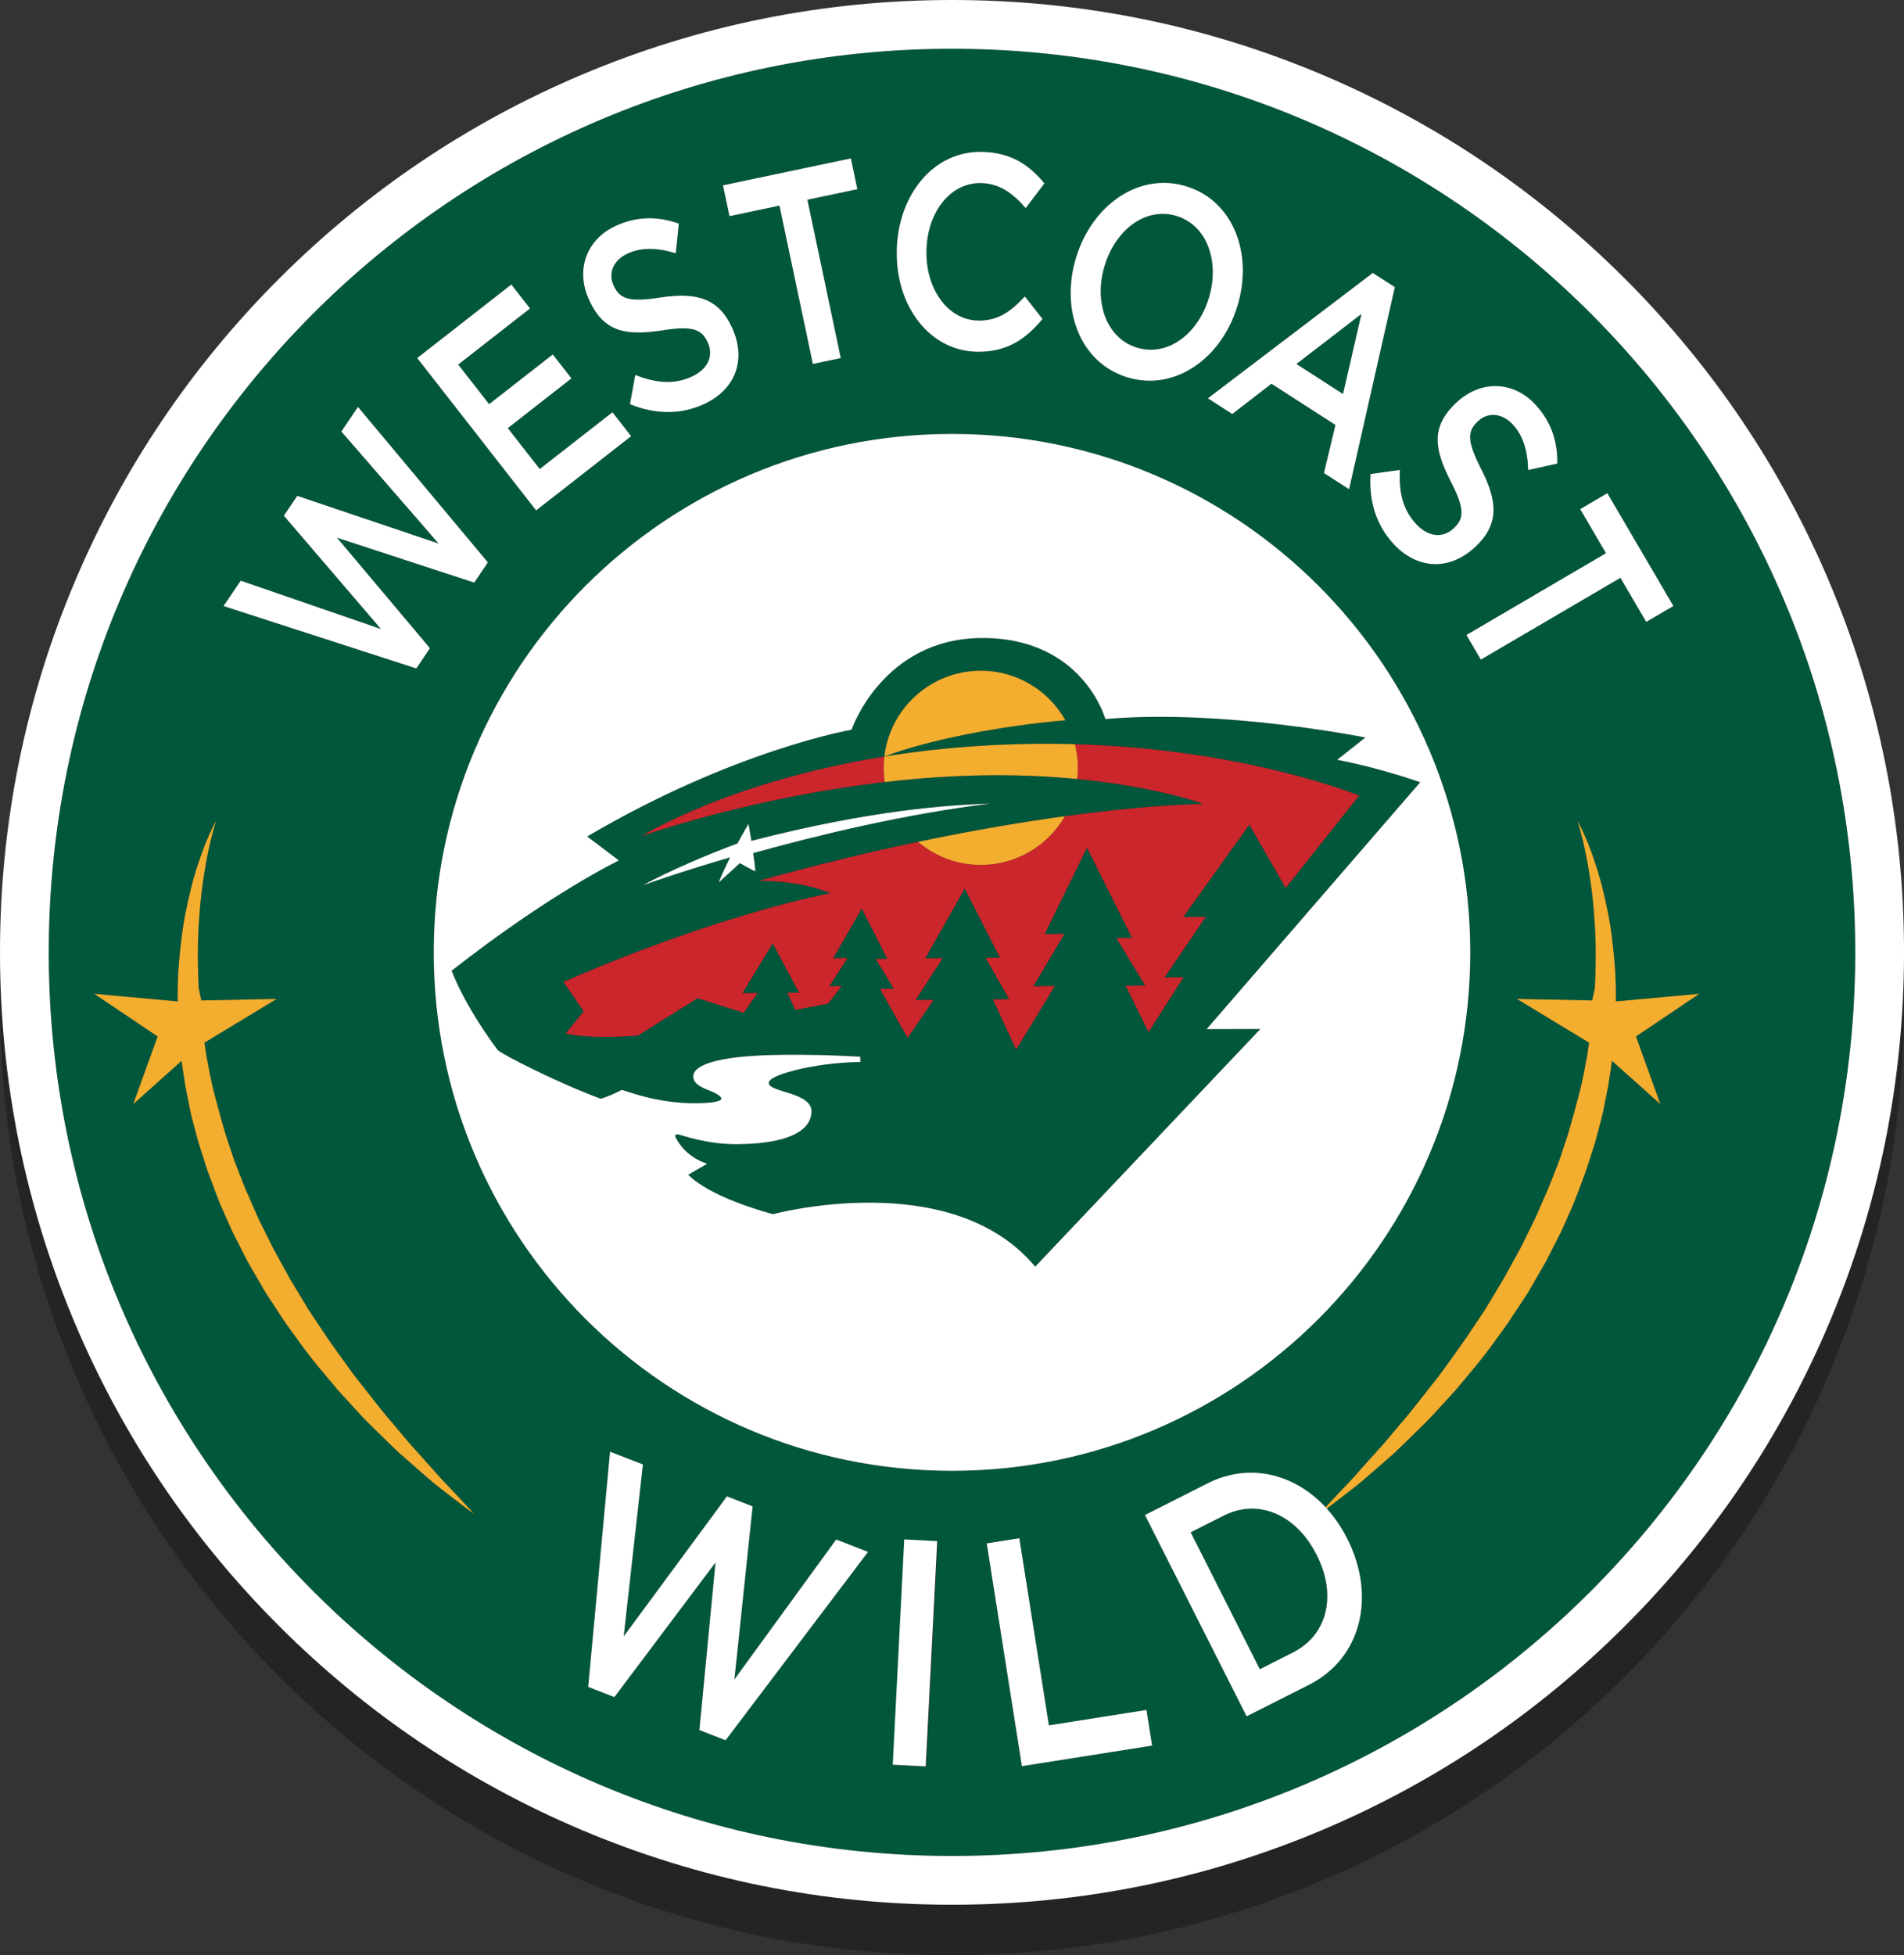
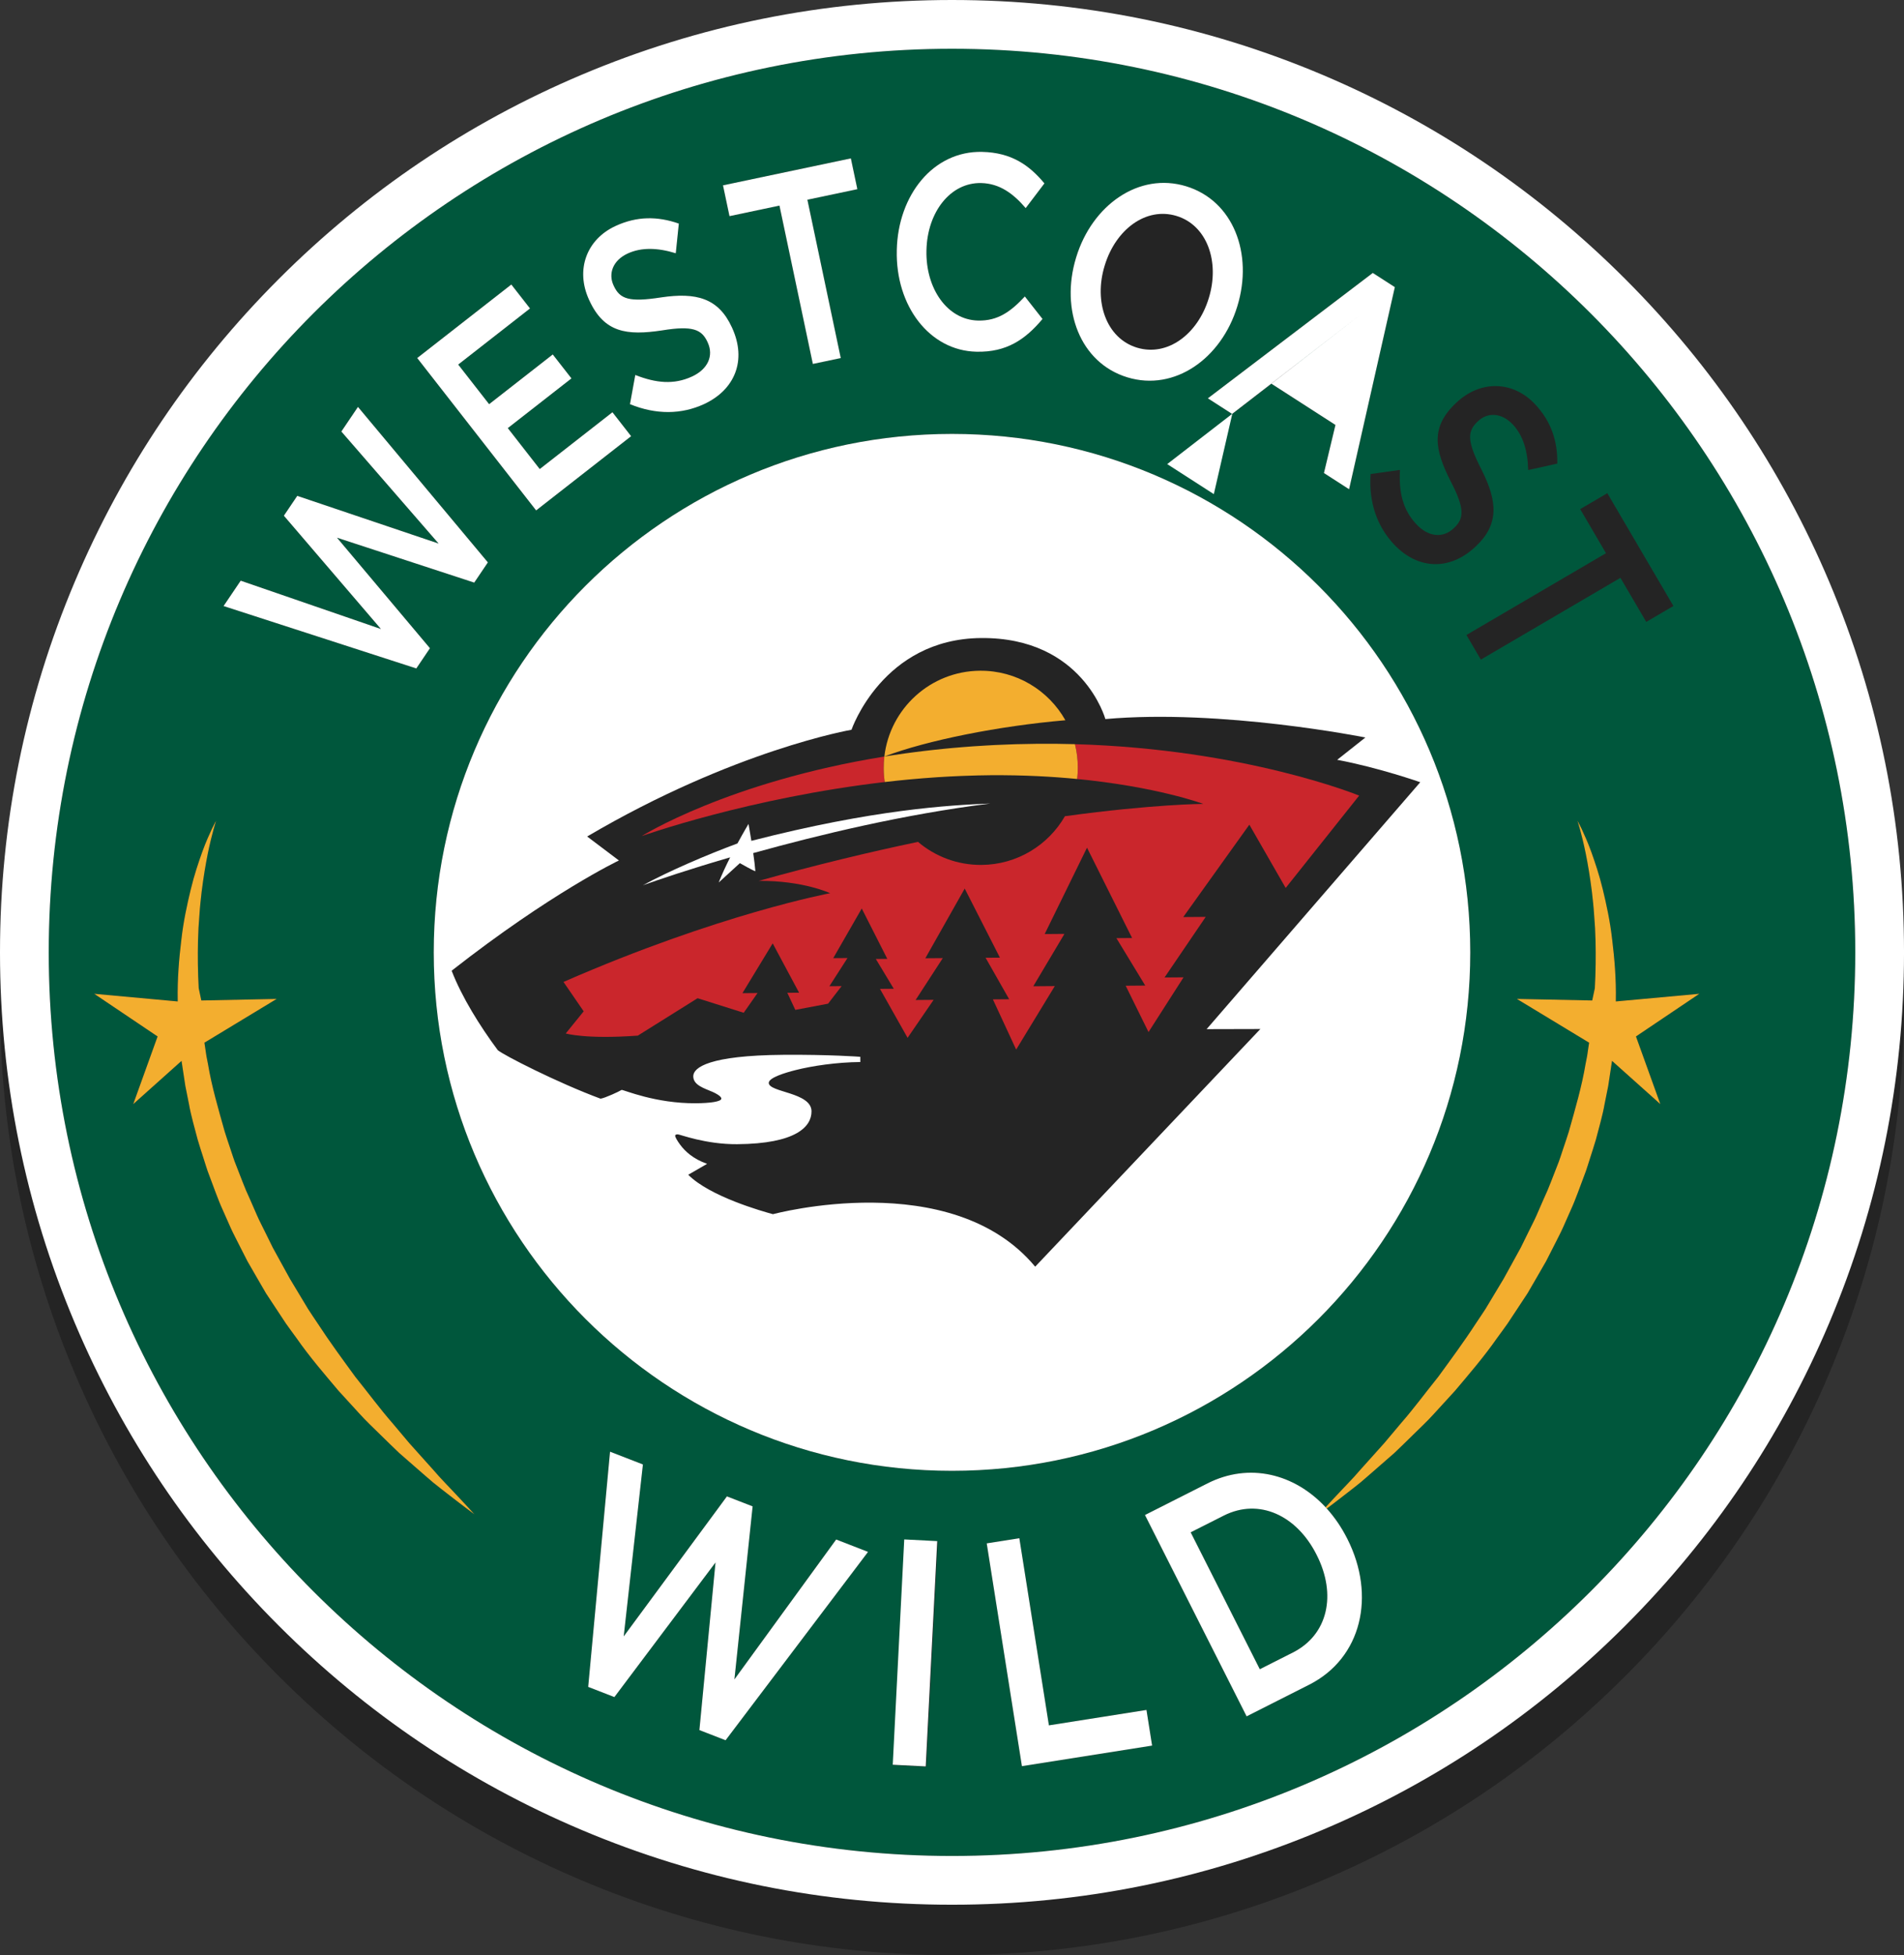
<svg xmlns="http://www.w3.org/2000/svg" version="1.1" x="0px" y="0px" width="226.771px" height="232.772px" viewBox="0 0 226.771 232.772" enable-background="new 0 0 226.771 232.772" xml:space="preserve">
  <rect x="0" y="0" width="226.771" height="232.772" fill="#333333" stroke="none" />
  <g id="Layer_1" opacity="0.3">
    <path d="M217.858,75.249c-5.711-13.502-13.886-25.628-24.297-36.039s-22.537-18.586-36.039-24.297C143.54,8.999,128.69,6,113.386,6   c-15.304,0-30.154,2.999-44.137,8.913C55.747,20.624,43.621,28.799,33.21,39.21C22.799,49.621,14.624,61.747,8.913,75.249   C2.999,89.232,0,104.082,0,119.385c0,15.305,2.999,30.154,8.913,44.138c5.711,13.502,13.886,25.628,24.297,36.039   c10.411,10.411,22.537,18.586,36.039,24.297c13.983,5.914,28.833,8.913,44.137,8.913c15.305,0,30.154-2.999,44.137-8.913   c13.502-5.711,25.628-13.886,36.039-24.297s18.586-22.537,24.297-36.039c5.914-13.983,8.913-28.833,8.913-44.138   C226.771,104.082,223.772,89.232,217.858,75.249z M5.805,119.386C5.805,119.385,5.805,119.385,5.805,119.386   c0-7.311,0.729-14.452,2.119-21.353C6.534,104.935,5.805,112.075,5.805,119.386z M182.839,54.136   c1.908,2.042,2.679,4.359,2.637,7.06l-3.468,0.766v0l3.468-0.766C185.517,58.495,184.747,56.178,182.839,54.136   c-0.651-0.695-1.38-1.226-2.153-1.588C181.459,52.91,182.188,53.441,182.839,54.136z M180.183,56.543   c0.588,0.629,1.024,1.39,1.324,2.274C181.207,57.933,180.771,57.172,180.183,56.543c-0.315-0.337-0.649-0.588-0.99-0.77   C179.533,55.955,179.867,56.206,180.183,56.543z M173.49,53.908c0.87-0.813,1.83-1.363,2.817-1.665   C175.321,52.545,174.361,53.096,173.49,53.908l-0.048,0.045L173.49,53.908z M172.903,54.494c-1.161,1.257-1.657,2.487-1.674,3.802   C171.246,56.98,171.742,55.75,172.903,54.494z M168.686,68.41c0.711,0.761,1.5,1.185,2.271,1.271   C170.186,69.596,169.396,69.171,168.686,68.41c-0.997-1.065-1.552-2.261-1.804-3.632C167.134,66.149,167.689,67.345,168.686,68.41z    M147.383,42.416l-0.003,0.009L147.383,42.416c1.153-3.784,0.712-7.61-1.084-10.412C148.096,34.805,148.537,38.631,147.383,42.416z    M143.982,41.446c0.326-1.069,0.477-2.142,0.461-3.168C144.459,39.304,144.309,40.377,143.982,41.446l-0.019,0.063L143.982,41.446z    M163.502,38.495l2.626,1.69L163.502,38.495L143.86,53.423L163.502,38.495z M140.93,115.18l7.872-10.999l0.966,1.682l-0.966-1.681   L140.93,115.18z M131.652,91.612L131.652,91.612c13.868-1.234,30.969,2.193,30.969,2.193l-0.001,0.001   C162.615,93.805,145.518,90.377,131.652,91.612z M135.421,51.193c2.423,0.415,4.787-0.183,6.802-1.524   C140.208,51.011,137.844,51.608,135.421,51.193z M159.055,56.594l-7.625-4.908l-4.666,3.606l-1.936-1.246l1.936,1.245l4.666-3.606   L159.055,56.594L159.055,56.594z M160.679,64.248l-2.995-1.927v0L160.679,64.248z M153.131,111.715l8.748-10.993L153.131,111.715   L153.131,111.715z M159.262,96.463L159.262,96.463c2.174,0.407,4.339,0.968,6.087,1.471   C163.601,97.431,161.435,96.87,159.262,96.463z M135.409,47.388c2.789,0.851,5.558-0.541,7.287-3.159   C140.967,46.848,138.198,48.24,135.409,47.388z M133.653,33.835c1.31-1.468,2.997-2.347,4.785-2.361   C136.65,31.488,134.963,32.368,133.653,33.835z M141.27,28.176c-3.521-1.075-7.017,0.074-9.604,2.599   C134.253,28.25,137.748,27.102,141.27,28.176z M134.441,46.993c-2.125-1.108-3.304-3.476-3.343-6.169   C131.138,43.517,132.316,45.884,134.441,46.993z M134.836,117.674l-1.869,0.016L134.836,117.674l-5.369-10.754l-5.04,10.283h-0.001   l5.041-10.283L134.836,117.674z M126.778,117.185L126.778,117.185l-3.709,6.234h-0.002L126.778,117.185z M122.932,103.746   c0.092-0.015,0.186-0.029,0.276-0.043c0.119-0.018,0.232-0.035,0.35-0.052c-0.116,0.018-0.23,0.034-0.349,0.052   C123.118,103.716,123.023,103.731,122.932,103.746z M127.231,98.647c0.134,0.011,0.264,0.024,0.396,0.036   C127.495,98.671,127.365,98.66,127.231,98.647c-0.067-0.005-0.137-0.011-0.205-0.017C127.095,98.636,127.164,98.642,127.231,98.647   z M126.319,103.248c0.171-0.024,0.349-0.05,0.517-0.073c0,0,0,0,0,0C126.668,103.198,126.49,103.224,126.319,103.248   c-0.383,0.053-0.769,0.107-1.164,0.164C125.552,103.355,125.936,103.302,126.319,103.248z M125.174,98.496   c0.13,0.008,0.261,0.017,0.39,0.025c0.077,0.005,0.154,0.011,0.231,0.016c-0.077-0.005-0.154-0.011-0.231-0.016   C125.435,98.512,125.304,98.504,125.174,98.496z M126.399,94.566c-0.096-0.001-0.19-0.003-0.285-0.005   C126.209,94.563,126.305,94.564,126.399,94.566c0.172,0.002,0.342,0.007,0.514,0.01C126.741,94.573,126.571,94.569,126.399,94.566z    M126.892,91.752c-1.725,0.148-3.479,0.347-5.226,0.584C123.411,92.099,125.167,91.899,126.892,91.752L126.892,91.752z    M123.669,94.553c0.366-0.003,0.725,0.001,1.087,0.001C124.394,94.554,124.035,94.55,123.669,94.553   c-0.046,0-0.091,0.001-0.135,0.003C123.578,94.554,123.623,94.553,123.669,94.553z M128.297,96.213   c0.038,0.366,0.071,0.734,0.075,1.109c0.004,0.481-0.022,0.955-0.075,1.421h-0.001c0.055-0.466,0.079-0.94,0.075-1.42   C128.368,96.947,128.334,96.58,128.297,96.213z M128.159,36.687l0.017-0.054L128.159,36.687c-0.882,2.893-0.825,5.809,0.049,8.277   C127.334,42.496,127.276,39.58,128.159,36.687z M124.395,27.834l-2.231,2.942c0,0-0.001,0-0.001-0.001L124.395,27.834z    M124.167,43.977C124.167,43.977,124.167,43.977,124.167,43.977l-2.105-2.679c-0.632,0.676-1.242,1.256-1.883,1.713   c0.641-0.458,1.251-1.037,1.883-1.714L124.167,43.977z M116.857,27.795c-1.836-0.042-3.438,0.827-4.594,2.268   C113.42,28.622,115.021,27.753,116.857,27.795c1.535,0.035,2.785,0.632,3.911,1.584C119.643,28.428,118.392,27.83,116.857,27.795z    M106.81,35.756c0.148-6.541,4.351-11.806,10.16-11.675c1.325,0.03,2.449,0.264,3.431,0.657c-0.981-0.394-2.105-0.627-3.431-0.657   C111.162,23.95,106.958,29.216,106.81,35.756l0,0.033L106.81,35.756z M112.001,41.658c-1.09-1.508-1.708-3.569-1.657-5.821   C110.293,38.088,110.912,40.149,112.001,41.658z M106.809,35.822c-0.15,6.607,3.896,11.928,9.485,12.054   c2.453,0.056,4.268-0.648,5.828-1.879c-1.561,1.231-3.375,1.936-5.828,1.88C110.705,47.75,106.659,42.429,106.809,35.822   L106.809,35.822z M116.855,81.963c4.311-0.034,7.426,1.175,9.65,2.748C124.28,83.139,121.165,81.93,116.855,81.963   c-11.743,0.094-15.44,10.92-15.44,10.92h-0.001C101.417,92.876,105.117,82.056,116.855,81.963z M115.355,102.014   c0.857-0.123,1.718-0.24,2.58-0.348c0.001,0,0.003,0,0.005,0C117.076,101.774,116.215,101.891,115.355,102.014z M117.974,104.565   c0.358-0.063,0.72-0.127,1.072-0.187c0.128-0.022,0.251-0.042,0.378-0.063c-0.127,0.021-0.251,0.042-0.379,0.063   C118.693,104.438,118.332,104.502,117.974,104.565c-0.382,0.067-0.763,0.133-1.152,0.205c-0.368,0.066-0.746,0.137-1.121,0.206   c0.375-0.069,0.752-0.139,1.121-0.206C117.211,104.699,117.592,104.632,117.974,104.565z M93.278,131.585   c-6.592,0.053-9.325,0.868-10.275,1.721C83.953,132.454,86.685,131.637,93.278,131.585c5.537-0.045,9.184,0.234,9.184,0.234v0.001   C102.456,131.821,98.811,131.542,93.278,131.585z M102.413,132.444c-1.207,0.013-2.427,0.103-3.585,0.237   C99.986,132.545,101.206,132.457,102.413,132.444z M88.109,184.751l1.53,0.594v0.001L88.109,184.751z M88.556,195.645   l-1.084,10.299l0,0.001L88.556,195.645z M81.97,145.864l1.124-0.649L81.97,145.864c2.056,2.067,6.414,3.595,8.757,4.31   C88.384,149.459,84.026,147.931,81.97,145.864z M87.813,142.227c-3.778,0.03-6.833-1.174-7.093-1.172   c-0.194,0.002-0.272,0.05-0.298,0.111c0.026-0.062,0.104-0.111,0.299-0.112C80.979,141.052,84.035,142.256,87.813,142.227   c6.987-0.056,8.854-2.082,8.839-3.924c-0.002-0.283-0.083-0.53-0.224-0.749c0.141,0.219,0.222,0.466,0.224,0.75   C96.667,140.145,94.801,142.171,87.813,142.227z M85.913,136.796c0.003,0.358-1.311,0.542-3.018,0.555   C84.602,137.338,85.916,137.154,85.913,136.796z M92.034,135.469c-0.291-0.154-0.47-0.326-0.472-0.54   c-0.003-0.459,1.061-0.9,2.119-1.227c-1.057,0.326-2.121,0.768-2.118,1.227C91.564,135.143,91.743,135.315,92.034,135.469z    M88.427,124.244L88.427,124.244l1.799-0.015L88.427,124.244z M90.909,120.158l1.121-1.844l0,0.001L90.909,120.158z    M89.966,109.725c-0.081,0.031-1.434-0.728-1.771-0.918C88.532,108.997,89.886,109.756,89.966,109.725z M88.347,105.486   c0.395-0.704,0.688-1.2,0.775-1.345C89.035,104.287,88.742,104.783,88.347,105.486z M89.154,104.128   c0.026,0.149,0.142,0.797,0.278,1.636C89.296,104.925,89.181,104.277,89.154,104.128z M89.489,106.108L89.489,106.108l0.005-0.001   L89.489,106.108z M76.437,105.54L76.437,105.54c0.025-0.009,12.809-4.577,29.129-6.455c0.013-0.001,0.025-0.002,0.037-0.004   c0.463-0.053,0.937-0.098,1.405-0.147c-0.468,0.049-0.941,0.094-1.405,0.147C89.25,100.958,76.437,105.54,76.437,105.54z    M86.965,108.073C86.965,108.073,86.965,108.074,86.965,108.073c-2.354,0.685-4.426,1.329-6.156,1.889   C82.539,109.402,84.611,108.757,86.965,108.073z M76.76,111.297c2.378-1.282,5.633-2.739,8.675-3.953   C82.393,108.558,79.138,110.015,76.76,111.297z M85.6,111.068l2.52-2.304L85.6,111.068C85.6,111.069,85.6,111.068,85.6,111.068z    M105.254,97.521c0-0.005-0.001-0.009-0.001-0.014c-0.001-0.156,0.02-0.307,0.025-0.462c-0.005,0.155-0.026,0.306-0.024,0.462   C105.253,97.511,105.254,97.516,105.254,97.521z M93.327,98.717c3.496-0.989,7.501-1.917,12.002-2.646v0   C100.828,96.8,96.822,97.728,93.327,98.717z M105.332,96.068c0,0,0.001,0,0.002-0.001c0.033-0.005,0.068-0.01,0.103-0.015   C105.401,96.058,105.366,96.063,105.332,96.068z M105.376,99.105L105.376,99.105c-0.001-0.004-0.001-0.008-0.001-0.012   C105.375,99.097,105.376,99.101,105.376,99.105z M113.809,101.893c-2.861,0.208-6.491,0.591-10.987,1.351   C107.317,102.484,110.947,102.101,113.809,101.893z M109.38,95.494c0.216-0.027,0.43-0.056,0.649-0.082   c0.161-0.019,0.324-0.037,0.486-0.055c-0.162,0.019-0.325,0.036-0.486,0.056C109.811,95.438,109.597,95.467,109.38,95.494z    M111.752,95.221c0.21-0.022,0.418-0.045,0.63-0.066c0.118-0.012,0.237-0.022,0.355-0.034c-0.118,0.012-0.237,0.022-0.355,0.034   C112.171,95.176,111.963,95.199,111.752,95.221z M113.033,98.46c0.476-0.025,0.948-0.056,1.426-0.075   c0.104-0.004,0.206-0.007,0.309-0.011c-0.103,0.003-0.205,0.007-0.309,0.011C113.981,98.405,113.509,98.436,113.033,98.46z    M107.753,95.707c-0.439,0.061-0.87,0.126-1.3,0.191c-0.126,0.019-0.252,0.039-0.379,0.058c0.127-0.019,0.252-0.039,0.379-0.058   C106.883,95.832,107.314,95.768,107.753,95.707c0.162-0.023,0.326-0.044,0.489-0.065C108.079,95.663,107.914,95.684,107.753,95.707   z M99.702,124.102l-1.073,1.394l-3.905,0.739l3.904-0.739L99.702,124.102z M93.603,121.252l1.572,2.938l-0.467,0.004l0.467-0.004   L93.603,121.252z M100.192,118.42l2.446-4.258l0,0.001L100.192,118.42z M109.598,106.176c0.46-0.096,0.91-0.187,1.361-0.279   c0.381-0.078,0.764-0.156,1.139-0.231c0.427-0.085,0.844-0.165,1.263-0.247c0.16-0.031,0.319-0.062,0.479-0.093   c-0.16,0.031-0.319,0.062-0.479,0.093c-0.419,0.081-0.836,0.162-1.262,0.247c-0.375,0.074-0.759,0.153-1.139,0.231   C110.507,105.989,110.057,106.081,109.598,106.176c-0.089,0.019-0.174,0.036-0.263,0.055c0,0,0,0,0,0   C109.423,106.212,109.508,106.195,109.598,106.176z M113.828,102.246c0.46-0.071,0.917-0.145,1.379-0.212   C114.745,102.101,114.288,102.175,113.828,102.246z M115.363,94.897c0.181-0.014,0.359-0.029,0.542-0.042   c0.479-0.033,0.963-0.062,1.449-0.09c0.179-0.011,0.359-0.02,0.538-0.03c-0.179,0.01-0.359,0.021-0.538,0.031   c-0.486,0.028-0.971,0.056-1.449,0.09C115.723,94.869,115.544,94.883,115.363,94.897z M116.721,85.855   c-5.897,0.047-10.729,4.502-11.39,10.213l0,0c0,0,0,0,0-0.001C105.992,90.357,110.823,85.902,116.721,85.855   c0.817-0.007,1.606,0.097,2.377,0.252C118.327,85.953,117.538,85.849,116.721,85.855z M101.34,24.856l0.774,3.668l-5.952,1.254   l5.952-1.254L101.34,24.856l-13.624,2.872L101.34,24.856z M92.836,30.479l3.976,18.851l3.324-0.7l-3.324,0.7L92.836,30.479   l-5.952,1.255L92.836,30.479z M87.161,44.952c-1.153-2.503-2.858-3.559-5.291-3.72C84.303,41.393,86.008,42.448,87.161,44.952z    M82.416,50.83c1.241-0.572,1.975-1.455,2.127-2.442C84.391,49.375,83.657,50.258,82.416,50.83   c-0.812,0.375-1.618,0.578-2.438,0.634C80.797,51.407,81.604,51.204,82.416,50.83z M81.992,45.119   c1.264,0.128,1.842,0.668,2.272,1.602C83.834,45.787,83.256,45.248,81.992,45.119z M75.032,54.121   c3.122,1.277,6.144,1.225,8.807-0.002c1.829-0.842,3.117-2.141,3.722-3.718c-0.605,1.578-1.893,2.876-3.722,3.718   C81.176,55.346,78.154,55.398,75.032,54.121L75.032,54.121z M74.768,36.18c-1.792,0.825-2.328,2.412-1.696,3.786   C72.439,38.592,72.976,37.005,74.768,36.18z M70.162,41.704l0.027,0.06c0.443,0.963,0.944,1.708,1.512,2.272   c-0.568-0.565-1.069-1.309-1.512-2.272L70.162,41.704c-0.516-1.12-0.738-2.244-0.695-3.309   C69.423,39.46,69.646,40.584,70.162,41.704z M69.563,57.721l-5.279,4.123l-3.804-4.873l3.803,4.872L69.563,57.721z M11.225,124.321   l7.544,5.078l-7.546-5.078H11.225z M21.621,132.308l-5.754,5.146L21.621,132.308L21.621,132.308z M21.756,133.199   c-0.006-0.04-0.012-0.078-0.018-0.117C21.744,133.12,21.75,133.159,21.756,133.199c0.053,0.347,0.106,0.7,0.16,1.051   C21.862,133.899,21.809,133.545,21.756,133.199z M21.598,117.903c0.14-1.252,0.344-2.426,0.569-3.533   C21.941,115.477,21.737,116.652,21.598,117.903z M24.438,130.734c-0.03-0.199-0.06-0.396-0.091-0.595   C24.377,130.338,24.408,130.535,24.438,130.734c0.048,0.326,0.096,0.654,0.145,0.983C24.534,131.388,24.486,131.06,24.438,130.734z    M30.576,158.073c-0.212-0.368-0.425-0.738-0.638-1.107C30.15,157.334,30.364,157.705,30.576,158.073   c0.185,0.317,0.368,0.633,0.551,0.949C30.943,158.706,30.76,158.391,30.576,158.073z M31.548,152.627   c-0.155-0.322-0.318-0.641-0.479-0.961C31.229,151.987,31.393,152.305,31.548,152.627c0.316,0.64,0.631,1.28,0.946,1.918   C32.179,153.908,31.864,153.268,31.548,152.627z M26.627,78.155l2.039-3.021l5.475,1.887l-5.475-1.886L26.627,78.155l15.192,4.916   L26.627,78.155z M37.816,163.536c1.476,2.267,3.037,4.373,4.503,6.387C40.854,167.91,39.292,165.802,37.816,163.536z    M42.81,174.306c0.481,0.534,0.977,1.026,1.469,1.507C43.786,175.333,43.291,174.841,42.81,174.306z M45.371,80.889L33.81,67.399   l0.141-0.209l-0.141,0.208L45.372,80.89L45.371,80.889z M40.136,70.017L40.136,70.017l5.287,6.283L40.136,70.017z M45,68.274   l7.24,2.441l0,0L45,68.274z M56.482,75.364L56.482,75.364l-6.521-2.133L56.482,75.364z M54.917,185.094   c0.277,0.209,0.531,0.401,0.736,0.559c0.096,0.072,0.181,0.136,0.259,0.193c-0.078-0.058-0.163-0.121-0.259-0.192   C55.448,185.496,55.194,185.304,54.917,185.094z M59.289,131.033c-2.1-2.821-4.296-6.334-5.497-9.462c0,0,0,0,0,0   C54.993,124.7,57.189,128.211,59.289,131.033c0.15,0.131,0.627,0.417,1.319,0.795C59.916,131.45,59.438,131.165,59.289,131.033z    M49.691,48.627l11.208-8.753l2.225,2.851l-8.551,6.679l3.682,4.716l7.579-5.919l0,0l-7.58,5.919l-3.682-4.717l8.551-6.679   l-2.225-2.85L49.691,48.627l14.162,18.142l11.315-8.837L63.854,66.77L49.691,48.627z M73.713,108.446l-3.783-2.854c0,0,0,0,0,0   L73.713,108.446z M92.847,113.776c-5.608,1.5-14.742,4.324-25.732,9.13l0.801,1.166l-0.802-1.166   C78.104,118.1,87.238,115.277,92.847,113.776z M74.034,135.761c-0.215,0.142-1.172,0.595-1.88,0.857   C72.862,136.355,73.819,135.902,74.034,135.761L74.034,135.761z M67.382,129.042l0.712-0.879L67.382,129.042   c0,0,1.32,0.398,4.611,0.407C68.703,129.44,67.382,129.042,67.382,129.042z M72.659,178.835l3.915,1.52l-2.288,20.47l-0.001,0.001   l2.288-20.471L72.659,178.835L72.659,178.835z M85.219,192.025L73.176,208.05h0L85.219,192.025L85.219,192.025z M86.42,213.191   l16.966-22.427l-0.737-0.286l0.737,0.286L86.42,213.191z M108.096,129.561L107,127.619L108.096,129.561L108.096,129.561z    M110.321,216.345L110.321,216.345l0.648-12.686L110.321,216.345z M109.053,125.055L109.053,125.055l3.236-4.986L109.053,125.055z    M114.9,111.788l-4.687,8.296h-0.001L114.9,111.788l1.069,2.097L114.9,111.788z M116.903,108.975   c-2.883,0.023-5.529-1.013-7.568-2.743c0,0,0,0,0.001,0c0,0,0,0,0,0C111.374,107.962,114.021,108.998,116.903,108.975   c0.908-0.007,1.783-0.139,2.629-0.343C118.686,108.836,117.812,108.967,116.903,108.975z M119.409,98.295   c-0.475-0.003-0.955-0.003-1.441,0.001h-0.002c-0.495,0.004-0.985,0.022-1.478,0.034c0.492-0.012,0.981-0.031,1.477-0.035h0.003   C118.454,98.292,118.935,98.292,119.409,98.295c0.089,0,0.177,0.001,0.266,0.003C119.587,98.297,119.499,98.295,119.409,98.295z    M119.237,94.672c0.27-0.011,0.536-0.023,0.807-0.033c0.163-0.006,0.327-0.012,0.489-0.018c-0.162,0.006-0.326,0.012-0.489,0.019   C119.773,94.65,119.507,94.662,119.237,94.672z M120.377,98.307c0.146,0.001,0.293,0.003,0.437,0.005   c0.22,0.005,0.433,0.011,0.649,0.017c0.239,0.006,0.48,0.012,0.716,0.019c0.237,0.008,0.471,0.019,0.706,0.028   c0.205,0.008,0.415,0.016,0.618,0.025c0.252,0.012,0.498,0.026,0.746,0.039c0.09,0.005,0.179,0.01,0.269,0.015   c-0.09-0.005-0.179-0.01-0.269-0.015c-0.248-0.013-0.493-0.027-0.745-0.039c-0.204-0.01-0.413-0.017-0.62-0.025   c-0.234-0.01-0.468-0.02-0.705-0.028c-0.235-0.008-0.477-0.013-0.715-0.019c-0.218-0.006-0.432-0.013-0.65-0.017   C120.67,98.31,120.522,98.309,120.377,98.307z M121.175,104.023c0.194-0.031,0.384-0.061,0.574-0.091   C121.558,103.962,121.369,103.992,121.175,104.023c-0.109,0.018-0.222,0.037-0.332,0.055   C120.953,104.06,121.065,104.041,121.175,104.023z M121.028,130.957l4.601-7.557L121.028,130.957L121.028,130.957z    M123.293,156.808l26.82-28.295L123.293,156.808C123.293,156.809,123.293,156.809,123.293,156.808z M136.547,209.583   L136.547,209.583l0.671,4.244L136.547,209.583z M150.047,204.735l-8.233-16.3l3.937-1.989c0.3-0.151,0.601-0.275,0.902-0.385   c-0.302,0.109-0.603,0.233-0.901,0.385l-3.938,1.989L150.047,204.735l3.937-1.99c0.003-0.002,0.007-0.004,0.01-0.006   c-0.003,0.002-0.006,0.004-0.009,0.006L150.047,204.735z M155.207,201.98c0.001,0,0.002-0.001,0.003-0.002   C155.209,201.979,155.208,201.98,155.207,201.98z M156.8,191.091c-0.778-1.54-1.783-2.797-2.932-3.717   C155.017,188.293,156.021,189.551,156.8,191.091l0.012,0.022L156.8,191.091z M143.813,182.61l-7.446,3.764l12.108,23.97   l-12.109-23.97L143.813,182.61c4.652-2.352,9.674-1.32,13.35,2.119C153.488,181.291,148.466,180.258,143.813,182.61z    M160.337,183.834c-0.19,0.149-0.367,0.287-0.543,0.423C159.969,184.122,160.146,183.984,160.337,183.834   c0.155-0.123,0.327-0.256,0.495-0.386C160.664,183.579,160.492,183.711,160.337,183.834z M158.268,185.031   c0.424-0.458,0.955-1.035,1.599-1.706c0.265-0.282,0.555-0.585,0.854-0.9c-0.299,0.315-0.589,0.618-0.854,0.899   C159.223,183.996,158.691,184.573,158.268,185.031z M162.883,180.028c0.034-0.038,0.066-0.073,0.101-0.112   c0.238-0.265,0.485-0.542,0.735-0.819c-0.249,0.277-0.497,0.554-0.734,0.818C162.949,179.954,162.917,179.99,162.883,180.028z    M163.919,180.866c-0.257,0.222-0.498,0.434-0.74,0.646C163.421,181.299,163.663,181.086,163.919,180.866   c0.678-0.593,1.4-1.223,2.162-1.887C165.319,179.643,164.598,180.273,163.919,180.866z M143.712,128.529L143.712,128.529   l25.444-29.398L143.712,128.529z M170.806,174.306c-0.292,0.325-0.595,0.625-0.895,0.927   C170.211,174.931,170.513,174.631,170.806,174.306c0.422-0.462,0.871-0.954,1.308-1.433   C171.677,173.352,171.228,173.844,170.806,174.306z M171.624,69.66c0.532-0.08,1.043-0.321,1.494-0.743l0.049-0.045   c1.2-1.122,1.325-2.288-0.386-5.564c-0.601-1.184-1.064-2.259-1.322-3.266c0.258,1.006,0.722,2.081,1.322,3.266   c1.712,3.276,1.587,4.442,0.386,5.565l-0.048,0.045C172.668,69.339,172.157,69.581,171.624,69.66z M175.709,71.11   c-0.497,0.464-1.011,0.838-1.533,1.142C174.698,71.948,175.212,71.574,175.709,71.11l0.047-0.045   c2.787-2.603,2.62-5.334,0.715-9.105c-1.738-3.4-1.76-4.579-0.463-5.791l0.048-0.045c0.104-0.098,0.219-0.177,0.332-0.255   c-0.113,0.079-0.227,0.157-0.331,0.255l-0.049,0.046c-1.297,1.211-1.274,2.391,0.464,5.791c1.904,3.771,2.071,6.502-0.716,9.105   L175.709,71.11z M192.997,74.795l3.074,5.248l1.618-0.947l-1.618,0.947L192.997,74.795l-16.625,9.737L192.997,74.795z    M179.559,163.576c-0.259,0.367-0.522,0.723-0.786,1.081C179.036,164.298,179.301,163.943,179.559,163.576   c0.325-0.493,0.652-0.989,0.98-1.486C180.211,162.586,179.883,163.083,179.559,163.576z M181.122,154.546   c-0.171,0.312-0.342,0.621-0.513,0.933C180.78,155.167,180.95,154.858,181.122,154.546c0.313-0.639,0.629-1.279,0.944-1.92   c0.164-0.34,0.336-0.677,0.505-1.015c-0.169,0.339-0.341,0.676-0.504,1.016C181.751,153.268,181.436,153.908,181.122,154.546z    M184.146,156.154c-0.37,0.641-0.739,1.28-1.106,1.919c-0.185,0.318-0.367,0.633-0.551,0.949c0.184-0.316,0.366-0.632,0.551-0.95   C183.407,157.435,183.776,156.795,184.146,156.154c0.172-0.337,0.344-0.676,0.516-1.013   C184.489,155.479,184.317,155.817,184.146,156.154z M185.484,144.755c-0.534,1.322-1,2.678-1.619,3.973l-0.262,0.598l0.262-0.599   C184.484,147.433,184.949,146.079,185.484,144.755c0.096-0.229,0.175-0.466,0.256-0.7   C185.659,144.291,185.58,144.526,185.484,144.755z M186.851,140.727c0.592-2.106,1.194-4.188,1.644-6.256   C188.046,136.54,187.443,138.621,186.851,140.727z M189.033,131.717c-0.032,0.164-0.064,0.328-0.097,0.492   C188.969,132.045,189,131.881,189.033,131.717c0.048-0.329,0.096-0.657,0.144-0.983   C189.129,131.06,189.081,131.388,189.033,131.717z M189.597,112.156c-0.218-1.754-0.481-3.278-0.73-4.53   c-0.395-1.915-0.764-3.185-0.914-3.675c0.15,0.49,0.52,1.759,0.914,3.674C189.116,108.878,189.379,110.402,189.597,112.156   c0.102,0.878,0.206,1.812,0.269,2.799C189.803,113.967,189.697,113.034,189.597,112.156z M190.032,118.058   c-0.02-0.54-0.04-1.071-0.06-1.588C189.992,116.989,190.012,117.517,190.032,118.058c0.017,0.702,0.016,1.437,0.011,2.176   C190.047,119.495,190.048,118.76,190.032,118.058z M192.018,117.903c-0.114-1.02-0.272-1.988-0.447-2.914   C191.746,115.915,191.904,116.883,192.018,117.903z M197.749,137.454l-5.755-5.146v-0.001L197.749,137.454l-2.903-8.055   l7.544-5.078h0.002l-7.546,5.078L197.749,137.454z M220.904,115.903c0.037,1.156,0.063,2.316,0.063,3.482c0,0,0,0,0,0.001   C220.967,118.219,220.941,117.059,220.904,115.903z" />
  </g>
  <g id="Layer_1_copy">
    <polygon fill="#00573C" points="162.152,37.375 154.405,43.339 159.958,46.913  " />
    <g>
      <path fill="#00573C" d="M113.386,5.805C53.971,5.805,5.805,53.97,5.805,113.386c0,59.415,48.166,107.581,107.581,107.581    c59.416,0,107.581-48.166,107.581-107.581C220.967,53.97,172.802,5.805,113.386,5.805 M191.438,58.721l7.869,13.427l-3.235,1.895    l-3.074-5.248l-16.625,9.737l-1.718-2.932l16.624-9.737l-3.074-5.248L191.438,58.721z M168.686,62.41    c1.421,1.522,3.16,1.697,4.433,0.507l0.049-0.045c1.2-1.122,1.325-2.288-0.386-5.564c-1.923-3.79-2.437-6.46,0.661-9.355    l0.048-0.045c2.884-2.693,6.747-2.554,9.349,0.228c1.908,2.042,2.679,4.359,2.637,7.06l-3.468,0.766    c-0.05-2.316-0.628-4.138-1.825-5.419c-1.347-1.442-3.022-1.452-4.126-0.42l-0.049,0.046c-1.297,1.211-1.274,2.391,0.464,5.791    c1.904,3.771,2.071,6.502-0.716,9.105l-0.047,0.045c-3.147,2.94-6.948,2.629-9.698-0.313c-2.002-2.142-3.002-4.995-2.772-8.359    l3.498-0.494C166.597,58.587,167.058,60.669,168.686,62.41 M166.128,34.186l-5.449,24.062l-2.995-1.927l1.371-5.726l-7.625-4.908    l-4.666,3.606l-2.903-1.869l19.642-14.928L166.128,34.186z M128.159,30.687l0.02-0.063c1.89-6.194,7.456-10.167,13.091-8.447    c5.635,1.72,8.003,8.044,6.113,14.239l-0.02,0.063c-1.89,6.194-7.456,10.167-13.091,8.447    C128.638,43.206,126.27,36.88,128.159,30.687 M106.81,29.756c0.148-6.541,4.351-11.806,10.16-11.675    c3.533,0.08,5.637,1.608,7.425,3.753l-2.231,2.942c-1.496-1.744-3.114-2.932-5.306-2.981c-3.671-0.083-6.41,3.472-6.512,7.975    l-0.002,0.066c-0.101,4.503,2.473,8.245,6.144,8.328c2.356,0.053,3.89-1.063,5.574-2.867l2.105,2.679    c-2.058,2.453-4.284,3.981-7.873,3.9c-5.589-0.127-9.635-5.447-9.485-12.054L106.81,29.756z M101.34,18.856l0.774,3.668    l-5.952,1.254l3.975,18.852l-3.324,0.7l-3.976-18.851l-5.952,1.255l-0.773-3.668L101.34,18.856z M73.32,26.902    c2.538-1.169,4.98-1.172,7.531-0.283l-0.364,3.534c-2.214-0.682-4.126-0.706-5.719,0.027c-1.792,0.825-2.328,2.412-1.696,3.786    l0.027,0.06c0.743,1.612,1.869,1.962,5.644,1.382c4.179-0.621,6.824,0.079,8.418,3.544l0.028,0.06    c1.8,3.913,0.309,7.423-3.35,9.107c-2.663,1.227-5.685,1.279-8.807,0.002l0.632-3.476c2.465,0.964,4.586,1.182,6.752,0.184    c1.891-0.871,2.605-2.466,1.876-4.049l-0.027-0.06c-0.688-1.493-1.756-1.979-5.404-1.385c-4.203,0.633-6.898,0.282-8.672-3.571    l-0.027-0.06C68.512,32.12,69.86,28.495,73.32,26.902 M60.899,33.875l2.225,2.851l-8.551,6.679l3.682,4.716l7.579-5.919    l2.226,2.851l-7.58,5.919l3.803,4.872l8.66-6.762l2.225,2.851L63.854,60.77L49.691,42.627L60.899,33.875z M28.667,69.134    l16.705,5.756L33.81,61.399l1.595-2.362l16.836,5.678l-11.584-13.34l1.977-2.929l15.473,18.51l-1.625,2.408l-16.346-5.348    l11.072,13.16l-1.625,2.407l-22.955-7.428L28.667,69.134z M55.653,179.654c-0.546-0.421-1.361-1.022-2.374-1.819    c-0.506-0.4-1.078-0.83-1.68-1.322c-0.596-0.499-1.223-1.059-1.903-1.646c-0.678-0.593-1.4-1.223-2.162-1.887    c-0.736-0.69-1.485-1.442-2.282-2.216c-0.788-0.781-1.641-1.565-2.442-2.457c-0.809-0.885-1.645-1.8-2.505-2.741    c-1.64-1.949-3.411-3.988-5.007-6.281c-0.41-0.565-0.834-1.128-1.241-1.708c-0.391-0.594-0.786-1.19-1.182-1.79    c-0.396-0.602-0.795-1.206-1.196-1.814c-0.366-0.63-0.734-1.263-1.103-1.898c-0.367-0.639-0.736-1.278-1.106-1.919    c-0.337-0.661-0.675-1.324-1.013-1.988c-0.329-0.669-0.689-1.324-0.993-2.008l-0.911-2.055c-0.626-1.36-1.099-2.789-1.636-4.181    c-0.278-0.693-0.474-1.416-0.709-2.121c-0.222-0.709-0.462-1.411-0.665-2.121c-0.368-1.431-0.794-2.835-1.043-4.264    c-0.142-0.71-0.284-1.415-0.424-2.116c-0.107-0.706-0.214-1.407-0.32-2.102c-0.045-0.3-0.09-0.596-0.134-0.892l-5.755,5.146    l2.902-8.055l-7.546-5.078l9.944,0.909c0-0.034-0.001-0.07-0.001-0.105c-0.049-2.573,0.161-5.002,0.432-7.222    c0.248-2.224,0.694-4.231,1.117-5.99c0.424-1.761,0.937-3.257,1.371-4.476c0.44-1.219,0.872-2.142,1.162-2.769    c0.301-0.624,0.487-0.942,0.487-0.942s-0.471,1.4-0.986,3.901c-0.25,1.252-0.512,2.776-0.731,4.53    c-0.101,0.878-0.206,1.811-0.268,2.799c-0.035,0.492-0.071,0.997-0.107,1.515c-0.02,0.517-0.04,1.047-0.061,1.588    c-0.039,1.757-0.023,3.635,0.086,5.596l0.311,1.461l8.972-0.186l-8.604,5.21c0.031,0.199,0.061,0.396,0.092,0.595    c0.047,0.326,0.095,0.654,0.144,0.983c0.063,0.327,0.127,0.655,0.192,0.984c0.44,2.65,1.228,5.317,1.989,8.025    c0.203,0.674,0.443,1.34,0.663,2.015c0.234,0.67,0.428,1.354,0.704,2.014c0.534,1.323,1,2.678,1.619,3.972l0.86,1.97    c0.285,0.656,0.628,1.286,0.938,1.93c0.316,0.641,0.631,1.281,0.946,1.919c0.342,0.624,0.684,1.246,1.025,1.866    c0.341,0.62,0.681,1.236,1.02,1.851c0.362,0.602,0.722,1.2,1.08,1.795c0.358,0.596,0.714,1.188,1.067,1.775    c0.37,0.578,0.758,1.139,1.131,1.703c1.476,2.267,3.037,4.373,4.503,6.387c1.56,1.939,2.962,3.843,4.401,5.485    c0.704,0.836,1.378,1.637,2.02,2.398c0.665,0.742,1.297,1.447,1.89,2.109c0.593,0.665,1.157,1.279,1.662,1.865    c0.519,0.571,1.016,1.075,1.455,1.544c0.888,0.924,1.566,1.676,2.038,2.179c0.466,0.51,0.714,0.782,0.714,0.782    S56.206,180.065,55.653,179.654 M86.42,207.191l-3.12-1.211l1.919-19.956L73.176,202.05l-3.12-1.212l2.603-28.003l3.915,1.52    l-2.288,20.472l12.294-16.669l3.06,1.188l-2.168,20.601l12.119-16.655l3.796,1.474L86.42,207.191z M110.321,210.345l-3.927-0.201    l1.37-26.814l3.927,0.2L110.321,210.345z M51.661,113.386c0-34.09,27.636-61.725,61.725-61.725    c34.09,0,61.725,27.635,61.725,61.725c0,34.089-27.635,61.726-61.725,61.726C79.297,175.112,51.661,147.475,51.661,113.386     M121.714,210.274l-4.191-26.523l3.884-0.613l3.521,22.28l11.621-1.835l0.67,4.244L121.714,210.274z M191.993,126.307    c-0.045,0.296-0.09,0.592-0.135,0.892c-0.104,0.694-0.212,1.396-0.319,2.102c-0.141,0.701-0.281,1.406-0.424,2.116    c-0.249,1.429-0.675,2.833-1.043,4.264c-0.204,0.71-0.443,1.412-0.665,2.121c-0.234,0.705-0.431,1.428-0.709,2.121    c-0.538,1.392-1.01,2.82-1.636,4.181l-0.912,2.055c-0.303,0.684-0.664,1.339-0.993,2.008c-0.338,0.664-0.675,1.327-1.012,1.988    c-0.37,0.641-0.739,1.28-1.106,1.919c-0.369,0.636-0.736,1.269-1.103,1.898c-0.401,0.608-0.8,1.213-1.197,1.814    c-0.396,0.6-0.79,1.196-1.181,1.79c-0.408,0.58-0.831,1.143-1.241,1.708c-1.597,2.293-3.368,4.332-5.008,6.281    c-0.859,0.941-1.696,1.856-2.504,2.741c-0.802,0.892-1.655,1.676-2.442,2.457c-0.797,0.773-1.546,1.525-2.282,2.216    c-0.762,0.664-1.483,1.294-2.162,1.887c-0.681,0.588-1.307,1.147-1.902,1.646c-0.602,0.492-1.174,0.922-1.68,1.322    c-0.979,0.771-1.769,1.354-2.313,1.771c0.925,1.025,1.744,2.215,2.422,3.557l0.035,0.068c3.407,6.745,1.717,14.177-4.559,17.349    l-7.446,3.764l-12.109-23.97l7.446-3.764c4.964-2.509,10.346-1.168,14.067,2.839c0.47-0.502,1.128-1.229,1.986-2.124    c0.439-0.469,0.938-0.973,1.456-1.544c0.506-0.586,1.069-1.2,1.661-1.865c0.595-0.662,1.226-1.367,1.892-2.109    c0.641-0.762,1.315-1.563,2.02-2.398c1.438-1.643,2.84-3.546,4.401-5.485c1.465-2.014,3.025-4.12,4.502-6.387    c0.374-0.564,0.761-1.125,1.132-1.703c0.353-0.588,0.709-1.18,1.067-1.775c0.357-0.595,0.718-1.193,1.079-1.795    c0.339-0.614,0.679-1.23,1.021-1.851c0.34-0.62,0.682-1.242,1.025-1.866c0.313-0.638,0.629-1.278,0.944-1.919    c0.311-0.644,0.653-1.273,0.939-1.93l0.859-1.97c0.619-1.294,1.084-2.648,1.618-3.972c0.277-0.659,0.471-1.344,0.704-2.014    c0.221-0.675,0.46-1.341,0.663-2.015c0.761-2.708,1.549-5.375,1.99-8.025c0.063-0.329,0.128-0.657,0.191-0.984    c0.049-0.329,0.097-0.657,0.145-0.983c0.031-0.199,0.061-0.396,0.091-0.595l-8.603-5.21l8.972,0.186l0.311-1.462    c0.109-1.961,0.125-3.837,0.085-5.595c-0.02-0.541-0.04-1.071-0.06-1.588c-0.037-0.518-0.073-1.023-0.107-1.515    c-0.063-0.988-0.168-1.921-0.269-2.799c-0.218-1.754-0.481-3.278-0.73-4.53c-0.516-2.501-0.986-3.901-0.986-3.901    s0.187,0.318,0.487,0.942c0.289,0.627,0.722,1.55,1.161,2.769c0.436,1.219,0.948,2.715,1.372,4.476    c0.423,1.759,0.869,3.766,1.117,5.99c0.271,2.22,0.48,4.649,0.431,7.222c0.001,0.035-0.001,0.071,0,0.105l9.943-0.909    l-7.546,5.078l2.903,8.055L191.993,126.307z" />
-       <path fill="#00573C" d="M135.409,41.388c3.643,1.112,7.25-1.603,8.555-5.879l0.019-0.063c1.305-4.276-0.206-8.621-3.849-9.733    c-3.643-1.111-7.25,1.603-8.555,5.879l-0.02,0.063C130.255,35.931,131.766,40.276,135.409,41.388" />
      <path fill="#00573C" d="M156.8,185.091c-2.37-4.691-6.856-6.767-11.049-4.646l-3.938,1.989l8.233,16.299l3.937-1.989    c4.195-2.12,5.222-6.895,2.852-11.585L156.8,185.091z" />
-       <path fill="#00573C" d="M169.156,93.13c0,0-4.927-1.737-9.895-2.667l3.358-2.657c0,0-17.101-3.429-30.968-2.194    c0,0-2.673-9.745-14.797-9.648c-11.743,0.093-15.44,10.92-15.44,10.92s-13.928,2.383-31.485,12.708l3.783,2.854    c0,0-8.076,3.84-19.922,13.124c1.201,3.129,3.398,6.642,5.497,9.462c0.644,0.567,7.137,3.89,12.239,5.775    c0.542-0.08,2.214-0.854,2.506-1.046c0.294-0.002,4.04,1.629,8.861,1.59c1.707-0.013,3.021-0.197,3.018-0.555    c-0.002-0.293-0.716-0.655-1.044-0.799c-0.987-0.429-2.291-0.792-2.299-1.854c-0.009-1.062,1.918-2.489,10.708-2.56    c5.537-0.044,9.184,0.235,9.184,0.235l0.005,0.623c-2.833,0.023-5.767,0.464-7.724,0.962c-1.243,0.316-3.185,0.904-3.18,1.524    c0.009,1.14,5.073,1.107,5.091,3.375c0.014,1.841-1.852,3.867-8.84,3.923c-3.778,0.03-6.833-1.174-7.093-1.172    c-0.259,0.002-0.311,0.088-0.31,0.175c0.001,0.128,0.22,0.555,0.614,1.081c0.554,0.737,1.509,1.667,3.193,2.254l-2.247,1.299    c2.581,2.596,8.801,4.345,10.091,4.696c0,0,21.255-5.744,31.23,6.249l26.821-28.296l-6.402,0.016L169.156,93.13z M140.964,116.356    l-4.172,6.515l-2.72-5.514l2.331-0.019l-3.437-5.648l1.868-0.015l-5.368-10.755l-5.04,10.283l2.353-0.018l-3.711,6.235    l2.561-0.021l-4.601,7.558l-2.77-5.976l1.937-0.016l-2.807-4.938l1.707-0.013l-4.195-8.227l-4.687,8.297l2.076-0.016l-3.236,4.986    l2.145-0.018l-3.102,4.523l-3.287-5.828l1.643-0.013l-2.139-3.548l1.367-0.011l-3.041-5.998l-3.397,5.911l1.696-0.013    l-2.154,3.355l1.454-0.012l-1.61,2.091l-3.905,0.739l-0.95-2.034l1.401-0.011l-3.144-5.876l-3.604,5.929l1.799-0.014l-1.648,2.349    l-5.493-1.732l-7.12,4.454c-6.235,0.45-8.582-0.258-8.582-0.258l2.137-2.636l-2.405-3.499    c18.509-8.095,31.755-10.565,31.755-10.565s-3.196-1.509-8.501-1.467c6.9-1.925,13.243-3.442,18.968-4.643    c-0.001-0.001-0.002-0.001-0.002-0.002c0.089-0.018,0.174-0.035,0.263-0.054c0.46-0.096,0.91-0.187,1.361-0.279    c0.381-0.078,0.764-0.156,1.139-0.231c0.427-0.085,0.844-0.165,1.263-0.247c0.383-0.074,0.769-0.15,1.146-0.221    c0.403-0.077,0.798-0.149,1.194-0.223c0.375-0.069,0.752-0.139,1.121-0.206c0.39-0.07,0.771-0.137,1.152-0.204    c0.358-0.063,0.72-0.127,1.072-0.187c0.385-0.066,0.76-0.128,1.137-0.19c0.332-0.056,0.666-0.112,0.992-0.165    c0.39-0.063,0.769-0.122,1.148-0.182c0.296-0.047,0.595-0.094,0.885-0.139c0.396-0.06,0.78-0.117,1.164-0.174    c0.263-0.039,0.526-0.078,0.783-0.116c0.396-0.057,0.78-0.11,1.164-0.164c0.171-0.024,0.349-0.05,0.517-0.073    c0,0.001,0,0.001,0,0.001c10.559-1.443,16.478-1.465,16.478-1.465s-5.556-2.075-15.291-2.992    c-0.261-0.024-0.523-0.048-0.791-0.071c-0.135-0.012-0.273-0.023-0.41-0.034c-0.262-0.021-0.525-0.042-0.794-0.062    c-0.153-0.011-0.31-0.021-0.464-0.031c-0.258-0.018-0.515-0.035-0.778-0.051c-0.176-0.01-0.356-0.019-0.536-0.029    c-0.248-0.013-0.493-0.027-0.745-0.039c-0.204-0.01-0.413-0.017-0.62-0.025c-0.234-0.01-0.468-0.02-0.705-0.028    c-0.235-0.008-0.477-0.013-0.715-0.019c-0.218-0.006-0.432-0.013-0.65-0.017c-0.287-0.006-0.581-0.008-0.873-0.012    c-0.177-0.002-0.352-0.005-0.531-0.006c-0.475-0.003-0.955-0.003-1.441,0.001h-0.002c-0.969,0.008-1.931,0.033-2.89,0.067    c-0.205,0.007-0.411,0.014-0.617,0.023c-0.931,0.038-1.857,0.085-2.776,0.145c-0.144,0.01-0.287,0.021-0.431,0.031    c-0.839,0.058-1.671,0.124-2.497,0.198c-0.163,0.015-0.327,0.028-0.489,0.043c-0.898,0.084-1.785,0.178-2.663,0.279    C89.25,94.958,76.437,99.54,76.437,99.54s10.236-6.451,28.893-9.468c0.001-0.001,0.001-0.002,0.001-0.004    c0.662-5.711,5.493-10.166,11.39-10.213c4.359-0.034,8.174,2.349,10.171,5.897c-7.883,0.676-16.431,2.372-21.56,4.316    c0.074-0.012,0.152-0.022,0.227-0.034c0.295-0.047,0.596-0.091,0.895-0.137c0.43-0.065,0.861-0.129,1.3-0.191    c0.323-0.045,0.65-0.087,0.978-0.13c0.429-0.056,0.861-0.111,1.298-0.164c0.34-0.04,0.683-0.079,1.027-0.117    c0.438-0.049,0.88-0.095,1.326-0.14c0.353-0.035,0.708-0.069,1.065-0.101c0.454-0.041,0.913-0.079,1.374-0.115    c0.36-0.029,0.719-0.057,1.084-0.083c0.479-0.033,0.963-0.062,1.449-0.09c0.358-0.021,0.714-0.043,1.076-0.061    c0.532-0.026,1.073-0.046,1.613-0.066c0.327-0.011,0.648-0.027,0.979-0.036c0.784-0.023,1.579-0.037,2.381-0.045    c0.09-0.001,0.176-0.004,0.266-0.005c0.731-0.006,1.455-0.004,2.172,0.003c0.188,0.002,0.372,0.007,0.559,0.01    c0.516,0.008,1.032,0.016,1.54,0.03c0.028,0.001,0.058,0.001,0.087,0.002v0.001c20.341,0.577,33.853,6.123,33.853,6.123    l-8.748,10.994l-4.329-7.534l-7.872,10.999l2.676-0.021l-4.904,7.213L140.964,116.356z M89.966,103.725    c-0.092,0.036-1.847-0.961-1.847-0.961l-2.52,2.305c0.379-0.967,0.871-2.014,1.366-2.995c-4.854,1.41-8.539,2.66-10.396,3.323    c3.021-1.649,7.584-3.62,11.262-4.976c0.735-1.355,1.317-2.325,1.317-2.325s0.16,0.883,0.34,2.012l0.011-0.001    c14.552-3.739,23.544-4.246,28.441-4.441c-10.341,1.291-20.404,3.728-28.23,5.9C89.821,102.345,89.918,103.119,89.966,103.725" />
      <path fill="#CA262C" d="M128.026,88.599c0.218,0.873,0.337,1.785,0.346,2.724c0.004,0.481-0.022,0.955-0.075,1.421    c-0.09-0.008-0.185-0.016-0.274-0.025c9.735,0.917,15.291,2.992,15.291,2.992s-5.919,0.022-16.478,1.465    c-1.98,3.438-5.679,5.765-9.933,5.799c-2.883,0.023-5.529-1.013-7.568-2.743c-5.724,1.201-12.067,2.718-18.968,4.643    c5.306-0.042,8.502,1.467,8.502,1.467s-13.246,2.47-31.755,10.565l2.404,3.499l-2.136,2.636c0,0,2.347,0.708,8.582,0.258    l7.12-4.454l5.493,1.732l1.648-2.349l-1.799,0.015l3.603-5.93l3.145,5.876l-1.402,0.011l0.95,2.034l3.905-0.739l1.611-2.091    l-1.454,0.012l2.154-3.355l-1.696,0.013l3.396-5.911l3.042,5.998l-1.367,0.011l2.139,3.548l-1.644,0.013l3.288,5.828l3.102-4.523    l-2.146,0.018l3.237-4.986l-2.077,0.016l4.688-8.297l4.194,8.227l-1.706,0.013l2.807,4.938l-1.938,0.016l2.77,5.976l4.602-7.558    l-2.562,0.02l3.711-6.234l-2.353,0.018l5.041-10.283l5.369,10.755l-1.869,0.015l3.436,5.647l-2.33,0.02l2.721,5.515l4.171-6.516    l-2.263,0.018l4.904-7.214l-2.676,0.021l7.872-10.999l4.328,7.534l8.749-10.994C161.879,94.722,148.367,89.176,128.026,88.599" />
      <path fill="#CA262C" d="M105.376,93.105c-0.077-0.522-0.119-1.056-0.123-1.599c-0.004-0.485,0.022-0.964,0.077-1.434    c-18.658,3.016-28.894,9.468-28.894,9.468s12.813-4.582,29.166-6.459C105.528,93.09,105.45,93.096,105.376,93.105" />
      <path fill="#CA262C" d="M125.84,88.556c-0.716-0.007-1.438-0.009-2.171-0.003c-0.09,0.001-0.176,0.004-0.265,0.005    c0.089-0.001,0.176-0.004,0.265-0.005C124.401,88.548,125.124,88.549,125.84,88.556" />
-       <path fill="#F3AE2F" d="M125.155,97.412c-0.256,0.037-0.521,0.077-0.782,0.115c-0.385,0.057-0.769,0.114-1.164,0.175    c-0.291,0.044-0.589,0.092-0.885,0.138c-0.381,0.06-0.76,0.12-1.15,0.183c-0.326,0.053-0.66,0.109-0.992,0.164    c-0.377,0.063-0.752,0.125-1.137,0.191c-0.352,0.06-0.713,0.124-1.07,0.187c-0.383,0.067-0.764,0.133-1.153,0.204    c-0.368,0.066-0.746,0.137-1.121,0.206c-0.396,0.073-0.791,0.146-1.195,0.222c-0.376,0.072-0.762,0.147-1.145,0.222    c-0.419,0.081-0.836,0.162-1.262,0.247c-0.375,0.074-0.759,0.153-1.139,0.231c-0.452,0.092-0.902,0.183-1.362,0.279    c-0.089,0.018-0.174,0.035-0.263,0.054c0.001,0,0.001,0.001,0.002,0.001c2.038,1.731,4.685,2.766,7.568,2.743    c4.253-0.033,7.951-2.361,9.932-5.798c0,0,0-0.001,0.001-0.001c-0.168,0.023-0.347,0.049-0.517,0.073    C125.937,97.301,125.551,97.355,125.155,97.412" />
      <path fill="#F3AE2F" d="M128.026,88.598c-0.029-0.001-0.059-0.001-0.087-0.002c-0.508-0.014-1.024-0.022-1.54-0.029    c-0.188-0.003-0.371-0.009-0.56-0.011c-0.716-0.007-1.439-0.008-2.171-0.002c-0.09,0-0.176,0.004-0.265,0.004    c-0.803,0.009-1.598,0.023-2.382,0.045c-0.33,0.01-0.651,0.025-0.979,0.037c-0.541,0.02-1.082,0.039-1.613,0.065    c-0.362,0.018-0.719,0.041-1.076,0.062c-0.486,0.028-0.971,0.056-1.449,0.09c-0.365,0.025-0.724,0.054-1.084,0.082    c-0.461,0.037-0.92,0.074-1.374,0.115c-0.357,0.033-0.712,0.067-1.065,0.102c-0.445,0.044-0.888,0.091-1.326,0.139    c-0.344,0.038-0.687,0.077-1.027,0.118c-0.437,0.052-0.869,0.107-1.298,0.163c-0.328,0.043-0.656,0.086-0.978,0.131    c-0.439,0.061-0.87,0.126-1.3,0.191c-0.299,0.045-0.601,0.089-0.895,0.136c-0.075,0.012-0.153,0.023-0.227,0.035    c5.129-1.944,13.677-3.64,21.56-4.317c-1.997-3.548-5.812-5.931-10.171-5.896c-5.897,0.047-10.729,4.502-11.39,10.213    c0,0.001,0,0.002-0.001,0.003c-0.054,0.471-0.08,0.95-0.076,1.435c0.004,0.543,0.046,1.077,0.123,1.599    c0.074-0.009,0.151-0.015,0.226-0.024c0.878-0.101,1.765-0.194,2.663-0.278c0.162-0.015,0.326-0.029,0.489-0.043    c0.826-0.074,1.658-0.141,2.497-0.198c0.144-0.01,0.287-0.022,0.431-0.031c0.919-0.06,1.846-0.108,2.777-0.146    c0.206-0.008,0.411-0.015,0.617-0.022c0.959-0.034,1.921-0.06,2.889-0.068h0.003c0.486-0.004,0.967-0.004,1.441-0.001    c0.179,0.001,0.354,0.005,0.531,0.007c0.292,0.003,0.586,0.006,0.873,0.011c0.22,0.005,0.433,0.011,0.649,0.017    c0.239,0.006,0.48,0.012,0.716,0.019c0.237,0.008,0.471,0.019,0.706,0.028c0.205,0.008,0.415,0.016,0.618,0.025    c0.252,0.012,0.498,0.026,0.746,0.039c0.18,0.01,0.36,0.019,0.536,0.03c0.263,0.015,0.521,0.033,0.778,0.05    c0.154,0.011,0.311,0.021,0.464,0.032c0.269,0.019,0.532,0.041,0.794,0.062c0.137,0.011,0.275,0.022,0.41,0.033    c0.268,0.023,0.53,0.047,0.791,0.072c0.091,0.008,0.184,0.016,0.273,0.025c0.055-0.466,0.079-0.94,0.075-1.421    C128.364,90.383,128.244,89.472,128.026,88.598L128.026,88.598" />
      <path fill="#F3AE2F" d="M53.748,177.325c-0.439-0.468-0.936-0.973-1.455-1.545c-0.505-0.586-1.069-1.199-1.662-1.864    c-0.593-0.662-1.225-1.367-1.89-2.109c-0.642-0.762-1.316-1.563-2.02-2.398c-1.439-1.643-2.841-3.547-4.401-5.485    c-1.466-2.013-3.027-4.12-4.503-6.387c-0.373-0.564-0.761-1.125-1.131-1.703c-0.353-0.587-0.709-1.181-1.067-1.775    s-0.718-1.194-1.08-1.795c-0.339-0.614-0.679-1.231-1.02-1.851c-0.341-0.619-0.683-1.242-1.025-1.866    c-0.315-0.638-0.63-1.277-0.946-1.918c-0.31-0.645-0.653-1.274-0.938-1.932l-0.86-1.969c-0.619-1.294-1.085-2.648-1.619-3.972    c-0.276-0.659-0.47-1.344-0.704-2.014c-0.22-0.675-0.46-1.341-0.663-2.015c-0.761-2.708-1.549-5.375-1.989-8.025    c-0.065-0.329-0.129-0.657-0.192-0.984c-0.049-0.329-0.097-0.657-0.145-0.983c-0.03-0.199-0.06-0.396-0.091-0.595l8.604-5.21    l-8.972,0.185l-0.311-1.461c-0.109-1.96-0.125-3.837-0.086-5.595c0.021-0.541,0.041-1.071,0.061-1.588    c0.036-0.517,0.072-1.023,0.107-1.515c0.062-0.988,0.167-1.921,0.268-2.799c0.219-1.754,0.481-3.278,0.731-4.53    c0.515-2.501,0.986-3.901,0.986-3.901s-0.186,0.318-0.487,0.942c-0.29,0.627-0.722,1.55-1.162,2.769    c-0.434,1.219-0.947,2.715-1.371,4.476c-0.423,1.759-0.869,3.766-1.117,5.991c-0.271,2.219-0.481,4.648-0.432,7.221    c0,0.035,0.001,0.07,0.001,0.105l-9.944-0.91l7.546,5.079l-2.902,8.055l5.754-5.146c0.045,0.296,0.09,0.593,0.135,0.891    c0.106,0.695,0.213,1.396,0.32,2.104c0.14,0.7,0.282,1.405,0.424,2.115c0.249,1.429,0.675,2.833,1.043,4.264    c0.203,0.71,0.443,1.412,0.665,2.121c0.235,0.705,0.43,1.428,0.708,2.121c0.538,1.392,1.011,2.82,1.637,4.182l0.911,2.054    c0.304,0.684,0.664,1.339,0.993,2.008c0.338,0.664,0.676,1.327,1.012,1.987c0.371,0.643,0.74,1.281,1.107,1.919    c0.369,0.637,0.737,1.27,1.103,1.9c0.401,0.607,0.799,1.212,1.196,1.813c0.396,0.601,0.79,1.196,1.182,1.79    c0.407,0.579,0.831,1.143,1.24,1.708c1.597,2.293,3.368,4.332,5.008,6.281c0.86,0.941,1.696,1.856,2.505,2.741    c0.801,0.891,1.654,1.676,2.442,2.458c0.797,0.772,1.546,1.525,2.282,2.215c0.762,0.664,1.484,1.294,2.162,1.887    c0.68,0.589,1.307,1.147,1.902,1.646c0.603,0.492,1.175,0.922,1.681,1.322c1.013,0.798,1.828,1.398,2.374,1.818    c0.552,0.412,0.847,0.633,0.847,0.633s-0.248-0.272-0.714-0.782C55.313,179,54.636,178.249,53.748,177.325" />
      <path fill="#F3AE2F" d="M202.392,118.32l-9.942,0.91c-0.001-0.035,0.001-0.071,0-0.105c0.049-2.573-0.161-5.002-0.432-7.222    c-0.249-2.224-0.693-4.232-1.116-5.99c-0.425-1.762-0.938-3.258-1.372-4.476c-0.44-1.219-0.872-2.143-1.161-2.77    c-0.302-0.624-0.488-0.942-0.488-0.942s0.471,1.4,0.986,3.901c0.25,1.252,0.513,2.776,0.73,4.53    c0.102,0.878,0.206,1.812,0.269,2.799c0.035,0.492,0.07,0.998,0.107,1.515c0.02,0.518,0.039,1.047,0.061,1.588    c0.039,1.757,0.022,3.635-0.086,5.595l-0.312,1.461l-8.972-0.185l8.604,5.211c-0.029,0.199-0.061,0.394-0.091,0.594    c-0.048,0.326-0.096,0.654-0.144,0.983c-0.064,0.327-0.128,0.654-0.193,0.984c-0.439,2.65-1.228,5.317-1.989,8.025    c-0.203,0.674-0.442,1.341-0.663,2.014c-0.233,0.67-0.428,1.355-0.703,2.015c-0.534,1.322-1,2.678-1.619,3.973l-0.86,1.969    c-0.285,0.656-0.628,1.286-0.938,1.931c-0.316,0.641-0.632,1.28-0.945,1.919c-0.343,0.624-0.686,1.246-1.025,1.864    c-0.342,0.62-0.682,1.237-1.021,1.852c-0.362,0.602-0.723,1.2-1.08,1.795c-0.358,0.596-0.713,1.188-1.067,1.776    c-0.37,0.576-0.757,1.138-1.131,1.701c-1.476,2.268-3.037,4.374-4.503,6.388c-1.56,1.938-2.962,3.843-4.401,5.484    c-0.704,0.836-1.378,1.638-2.019,2.399c-0.666,0.743-1.298,1.447-1.891,2.108c-0.593,0.665-1.156,1.279-1.662,1.865    c-0.519,0.572-1.017,1.077-1.455,1.544c-0.859,0.896-1.518,1.623-1.987,2.125c0.048,0.053,0.096,0.104,0.144,0.157    c0.546-0.417,1.335-1.001,2.313-1.771c0.506-0.399,1.079-0.829,1.681-1.321c0.596-0.5,1.223-1.06,1.902-1.648    c0.678-0.592,1.4-1.222,2.162-1.886c0.736-0.69,1.485-1.443,2.282-2.215c0.788-0.781,1.641-1.567,2.441-2.458    c0.81-0.885,1.646-1.8,2.505-2.74c1.641-1.951,3.411-3.99,5.009-6.282c0.408-0.565,0.833-1.128,1.239-1.709    c0.393-0.593,0.786-1.188,1.183-1.79c0.396-0.601,0.796-1.205,1.196-1.813c0.365-0.631,0.733-1.264,1.103-1.9    c0.368-0.637,0.737-1.276,1.106-1.919c0.337-0.661,0.675-1.324,1.013-1.988c0.329-0.669,0.688-1.323,0.993-2.008l0.911-2.053    c0.625-1.362,1.099-2.79,1.637-4.182c0.277-0.693,0.473-1.415,0.709-2.12c0.221-0.71,0.461-1.412,0.665-2.121    c0.366-1.432,0.793-2.835,1.042-4.265c0.142-0.711,0.283-1.415,0.424-2.115c0.107-0.707,0.214-1.408,0.32-2.104    c0.045-0.298,0.09-0.595,0.135-0.891l5.754,5.146l-2.902-8.054L202.392,118.32z" />
      <path fill="#FFFFFF" d="M217.858,69.249c-5.711-13.502-13.886-25.628-24.297-36.039s-22.537-18.586-36.039-24.297    C143.54,2.999,128.69,0,113.386,0C98.082,0,83.232,2.999,69.249,8.913C55.747,14.624,43.621,22.799,33.21,33.21    C22.799,43.621,14.624,55.747,8.913,69.249C2.999,83.232,0,98.082,0,113.386c0,15.304,2.999,30.154,8.913,44.137    c5.711,13.502,13.886,25.628,24.297,36.039c10.411,10.411,22.537,18.586,36.039,24.297c13.983,5.914,28.833,8.913,44.137,8.913    c15.305,0,30.154-2.999,44.137-8.913c13.502-5.711,25.628-13.886,36.039-24.297s18.586-22.537,24.297-36.039    c5.914-13.983,8.913-28.833,8.913-44.137C226.771,98.082,223.772,83.232,217.858,69.249 M5.805,113.386    c0-59.415,48.166-107.581,107.581-107.581s107.581,48.166,107.581,107.581c0,59.416-48.166,107.582-107.581,107.582    S5.805,172.801,5.805,113.386" />
      <path fill="#FFFFFF" d="M113.386,51.661c-34.09,0-61.725,27.635-61.725,61.725c0,34.089,27.635,61.726,61.725,61.726    s61.725-27.637,61.725-61.726C175.11,79.296,147.476,51.661,113.386,51.661 M169.156,93.13l-25.444,29.398l6.401-0.016    l-26.82,28.296c-9.977-11.993-31.232-6.25-31.232-6.25c-1.289-0.35-7.509-2.1-10.091-4.695l2.248-1.299    c-1.685-0.587-2.64-1.518-3.193-2.255c-0.395-0.525-0.613-0.953-0.614-1.081c-0.001-0.086,0.05-0.173,0.31-0.175    c0.259-0.002,3.314,1.202,7.092,1.172c6.988-0.055,8.855-2.081,8.84-3.923c-0.018-2.267-5.082-2.235-5.091-3.374    c-0.005-0.62,1.938-1.209,3.181-1.523c1.957-0.498,4.89-0.94,7.724-0.963l-0.005-0.622c0,0-3.647-0.279-9.184-0.235    c-8.79,0.07-10.717,1.497-10.709,2.559c0.009,1.062,1.312,1.424,2.299,1.854c0.329,0.142,1.042,0.505,1.045,0.798    c0.003,0.358-1.311,0.542-3.018,0.555c-4.822,0.038-8.567-1.593-8.861-1.59c-0.292,0.192-1.965,0.966-2.506,1.046    c-5.102-1.886-11.595-5.209-12.239-5.774c-2.1-2.821-4.296-6.334-5.497-9.462c11.846-9.286,19.922-13.125,19.922-13.125    l-3.783-2.854c17.556-10.325,31.484-12.708,31.484-12.708s3.698-10.828,15.441-10.921c12.124-0.096,14.796,9.648,14.796,9.648    c13.868-1.234,30.97,2.194,30.97,2.194l-3.359,2.657C164.229,91.393,169.156,93.13,169.156,93.13" />
      <path fill="#FFFFFF" d="M89.489,100.108c-0.181-1.129-0.34-2.012-0.34-2.012s-0.582,0.97-1.317,2.324    c-3.678,1.357-8.241,3.328-11.263,4.977c1.858-0.663,5.543-1.914,10.397-3.324c-0.495,0.982-0.987,2.029-1.366,2.995l2.52-2.304    c0,0,1.755,0.996,1.847,0.961c-0.048-0.607-0.145-1.381-0.256-2.159c7.826-2.173,17.888-4.609,28.23-5.901    c-4.896,0.196-13.889,0.703-28.442,4.441L89.489,100.108z" />
      <polygon fill="#FFFFFF" points="56.482,69.364 58.107,66.957 42.634,48.446 40.656,51.376 52.241,64.716 35.404,59.037     33.81,61.399 45.372,74.89 28.667,69.135 26.628,72.155 49.583,79.584 51.208,77.176 40.136,64.017   " />
      <polygon fill="#FFFFFF" points="75.168,51.932 72.943,49.081 64.284,55.844 60.48,50.971 68.061,45.052 65.835,42.201     58.255,48.121 54.573,43.404 63.125,36.725 60.899,33.875 49.692,42.627 63.854,60.769   " />
      <path fill="#FFFFFF" d="M70.189,35.764c1.773,3.853,4.469,4.204,8.672,3.572c3.648-0.595,4.716-0.109,5.404,1.384l0.027,0.06    c0.729,1.583,0.015,3.179-1.876,4.05c-2.166,0.997-4.287,0.779-6.752-0.185l-0.632,3.476c3.122,1.277,6.144,1.225,8.807-0.002    c3.659-1.684,5.15-5.194,3.35-9.107l-0.028-0.06c-1.595-3.464-4.24-4.165-8.418-3.544c-3.775,0.58-4.901,0.23-5.644-1.382    l-0.027-0.06c-0.633-1.374-0.096-2.961,1.696-3.786c1.593-0.733,3.505-0.709,5.719-0.027l0.364-3.534    c-2.551-0.889-4.993-0.886-7.531,0.283c-3.46,1.593-4.808,5.218-3.158,8.802L70.189,35.764z" />
      <polygon fill="#FFFFFF" points="92.836,24.479 96.813,43.33 100.137,42.63 96.162,23.778 102.113,22.524 101.339,18.857     86.111,22.066 86.885,25.734   " />
      <path fill="#FFFFFF" d="M116.294,41.876c3.589,0.081,5.815-1.447,7.873-3.899l-2.105-2.679c-1.685,1.803-3.218,2.92-5.574,2.866    c-3.671-0.083-6.245-3.824-6.144-8.327l0.002-0.066c0.102-4.503,2.841-8.059,6.512-7.976c2.192,0.05,3.81,1.237,5.305,2.981    l2.232-2.942c-1.788-2.145-3.891-3.672-7.425-3.752c-5.808-0.132-10.011,5.134-10.16,11.675l-0.001,0.065    C106.659,36.429,110.705,41.75,116.294,41.876" />
      <path fill="#FFFFFF" d="M134.271,44.925c5.637,1.72,11.202-2.253,13.093-8.447l0.019-0.063c1.889-6.194-0.478-12.519-6.113-14.239    c-5.635-1.719-11.201,2.253-13.091,8.447l-0.019,0.063C126.27,36.88,128.638,43.206,134.271,44.925 M131.56,31.655l0.02-0.063    c1.305-4.276,4.912-6.991,8.555-5.879c3.643,1.112,5.153,5.457,3.849,9.733l-0.019,0.063c-1.305,4.276-4.912,6.991-8.555,5.879    C131.766,40.276,130.255,35.931,131.56,31.655" />
-       <path fill="#FFFFFF" d="M146.764,49.292l4.666-3.606l7.625,4.908l-1.371,5.726l2.995,1.928l5.449-24.062l-2.626-1.69    L143.86,47.424L146.764,49.292z M162.152,37.375l-2.194,9.537l-5.553-3.574L162.152,37.375z" />
-       <path fill="#FFFFFF" d="M163.238,56.438c-0.229,3.365,0.771,6.217,2.772,8.359c2.75,2.942,6.551,3.254,9.697,0.313l0.048-0.045    c2.787-2.603,2.62-5.334,0.715-9.105c-1.738-3.4-1.76-4.579-0.463-5.791l0.048-0.045c1.105-1.033,2.78-1.022,4.127,0.419    c1.197,1.281,1.775,3.103,1.824,5.419l3.469-0.766c0.041-2.701-0.729-5.018-2.638-7.06c-2.601-2.782-6.464-2.921-9.347-0.228    l-0.049,0.045c-3.098,2.896-2.584,5.565-0.661,9.355c1.712,3.276,1.587,4.442,0.386,5.565l-0.048,0.045    c-1.273,1.189-3.013,1.014-4.435-0.507c-1.627-1.742-2.088-3.824-1.948-6.467L163.238,56.438z" />
-       <polygon fill="#FFFFFF" points="196.071,74.043 199.307,72.149 191.438,58.721 188.204,60.615 191.278,65.863 174.654,75.6     176.372,78.532 192.997,68.795   " />
+       <path fill="#FFFFFF" d="M146.764,49.292l4.666-3.606l7.625,4.908l-1.371,5.726l2.995,1.928l5.449-24.062l-2.626-1.69    L143.86,47.424L146.764,49.292z l-2.194,9.537l-5.553-3.574L162.152,37.375z" />
      <polygon fill="#FFFFFF" points="87.471,199.945 89.64,179.346 86.579,178.157 74.285,194.826 76.573,174.355 72.658,172.836     70.055,200.838 73.175,202.05 85.219,186.024 83.3,205.98 86.42,207.191 103.386,184.764 99.59,183.29   " />
      <rect x="107.076" y="183.412" transform="matrix(-0.999 -0.051 0.051 -0.999 207.871 398.995)" fill="#FFFFFF" width="3.932" height="26.851" />
      <polygon fill="#FFFFFF" points="124.927,205.417 121.406,183.137 117.522,183.75 121.713,210.275 137.218,207.827     136.547,203.583   " />
      <path fill="#FFFFFF" d="M160.446,183.163c-0.679-1.342-1.498-2.531-2.422-3.556c-0.049-0.054-0.097-0.106-0.145-0.158    c-3.721-4.006-9.104-5.348-14.066-2.839l-7.446,3.764l12.108,23.97l7.446-3.764c6.276-3.172,7.966-10.604,4.559-17.349    L160.446,183.163z M153.984,196.745l-3.938,1.99l-8.233-16.3l3.937-1.989c4.194-2.12,8.68-0.046,11.05,4.645l0.034,0.069    C159.204,189.85,158.178,194.625,153.984,196.745" />
    </g>
  </g>
</svg>